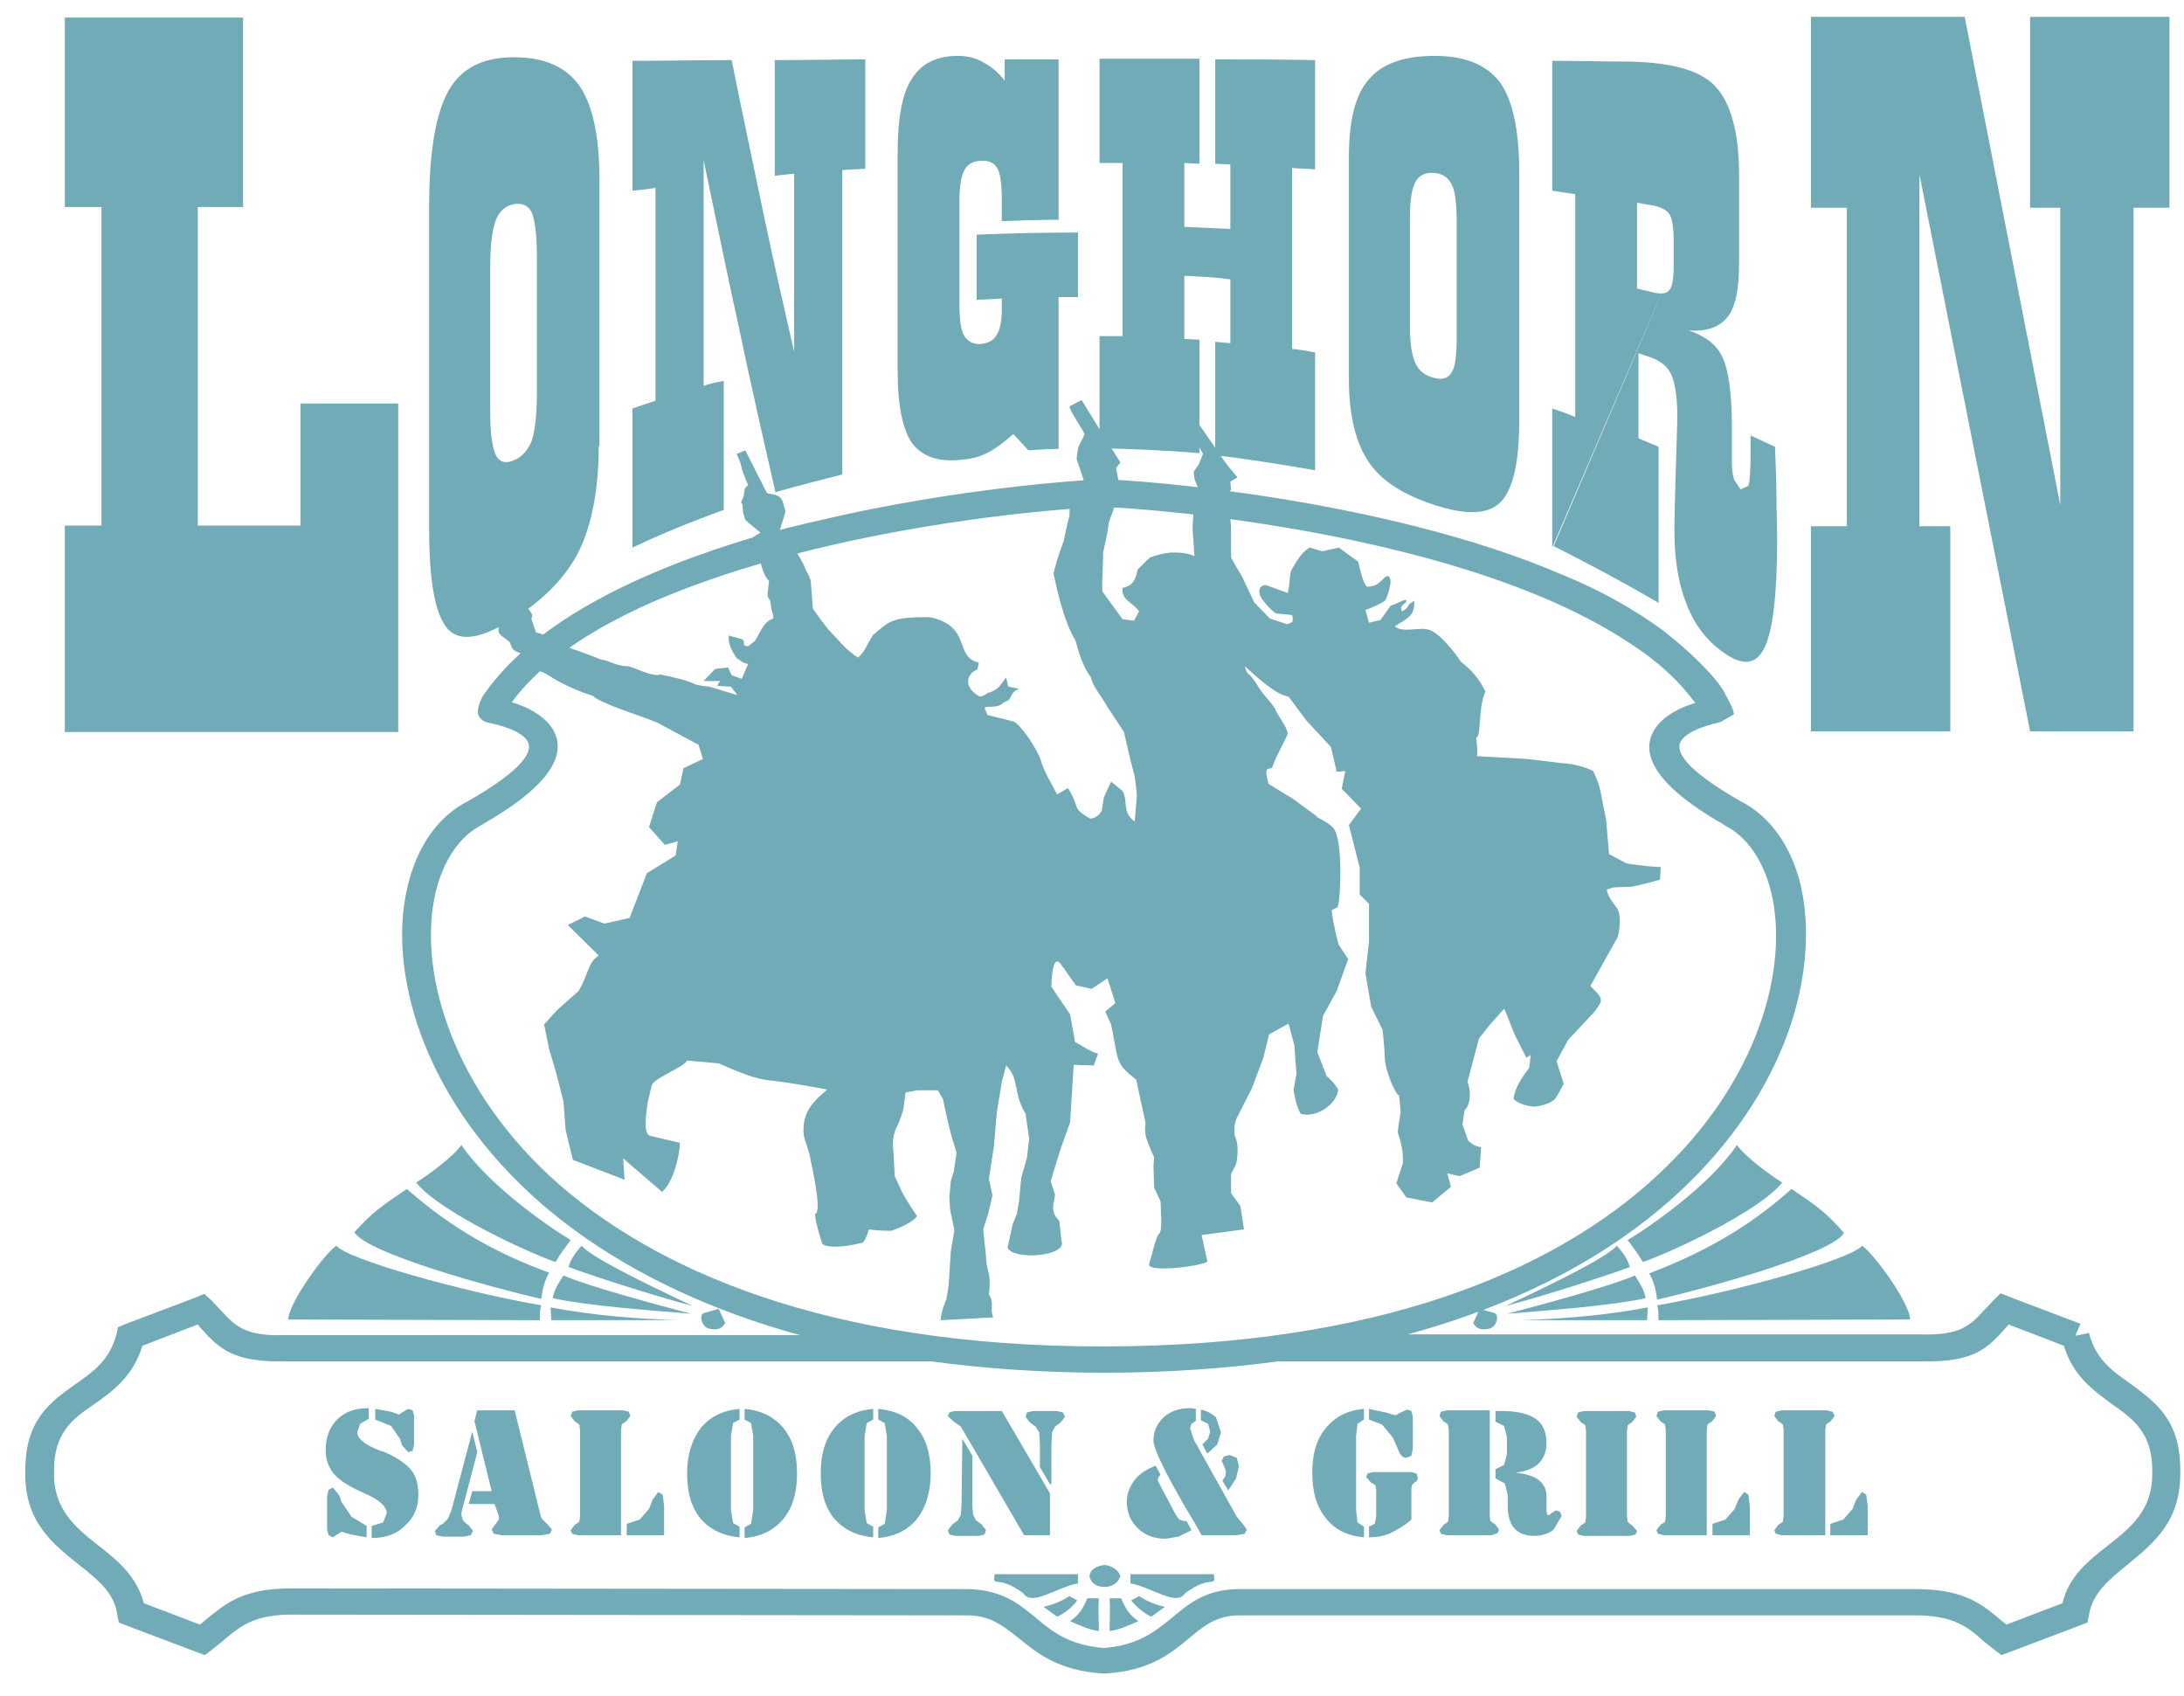
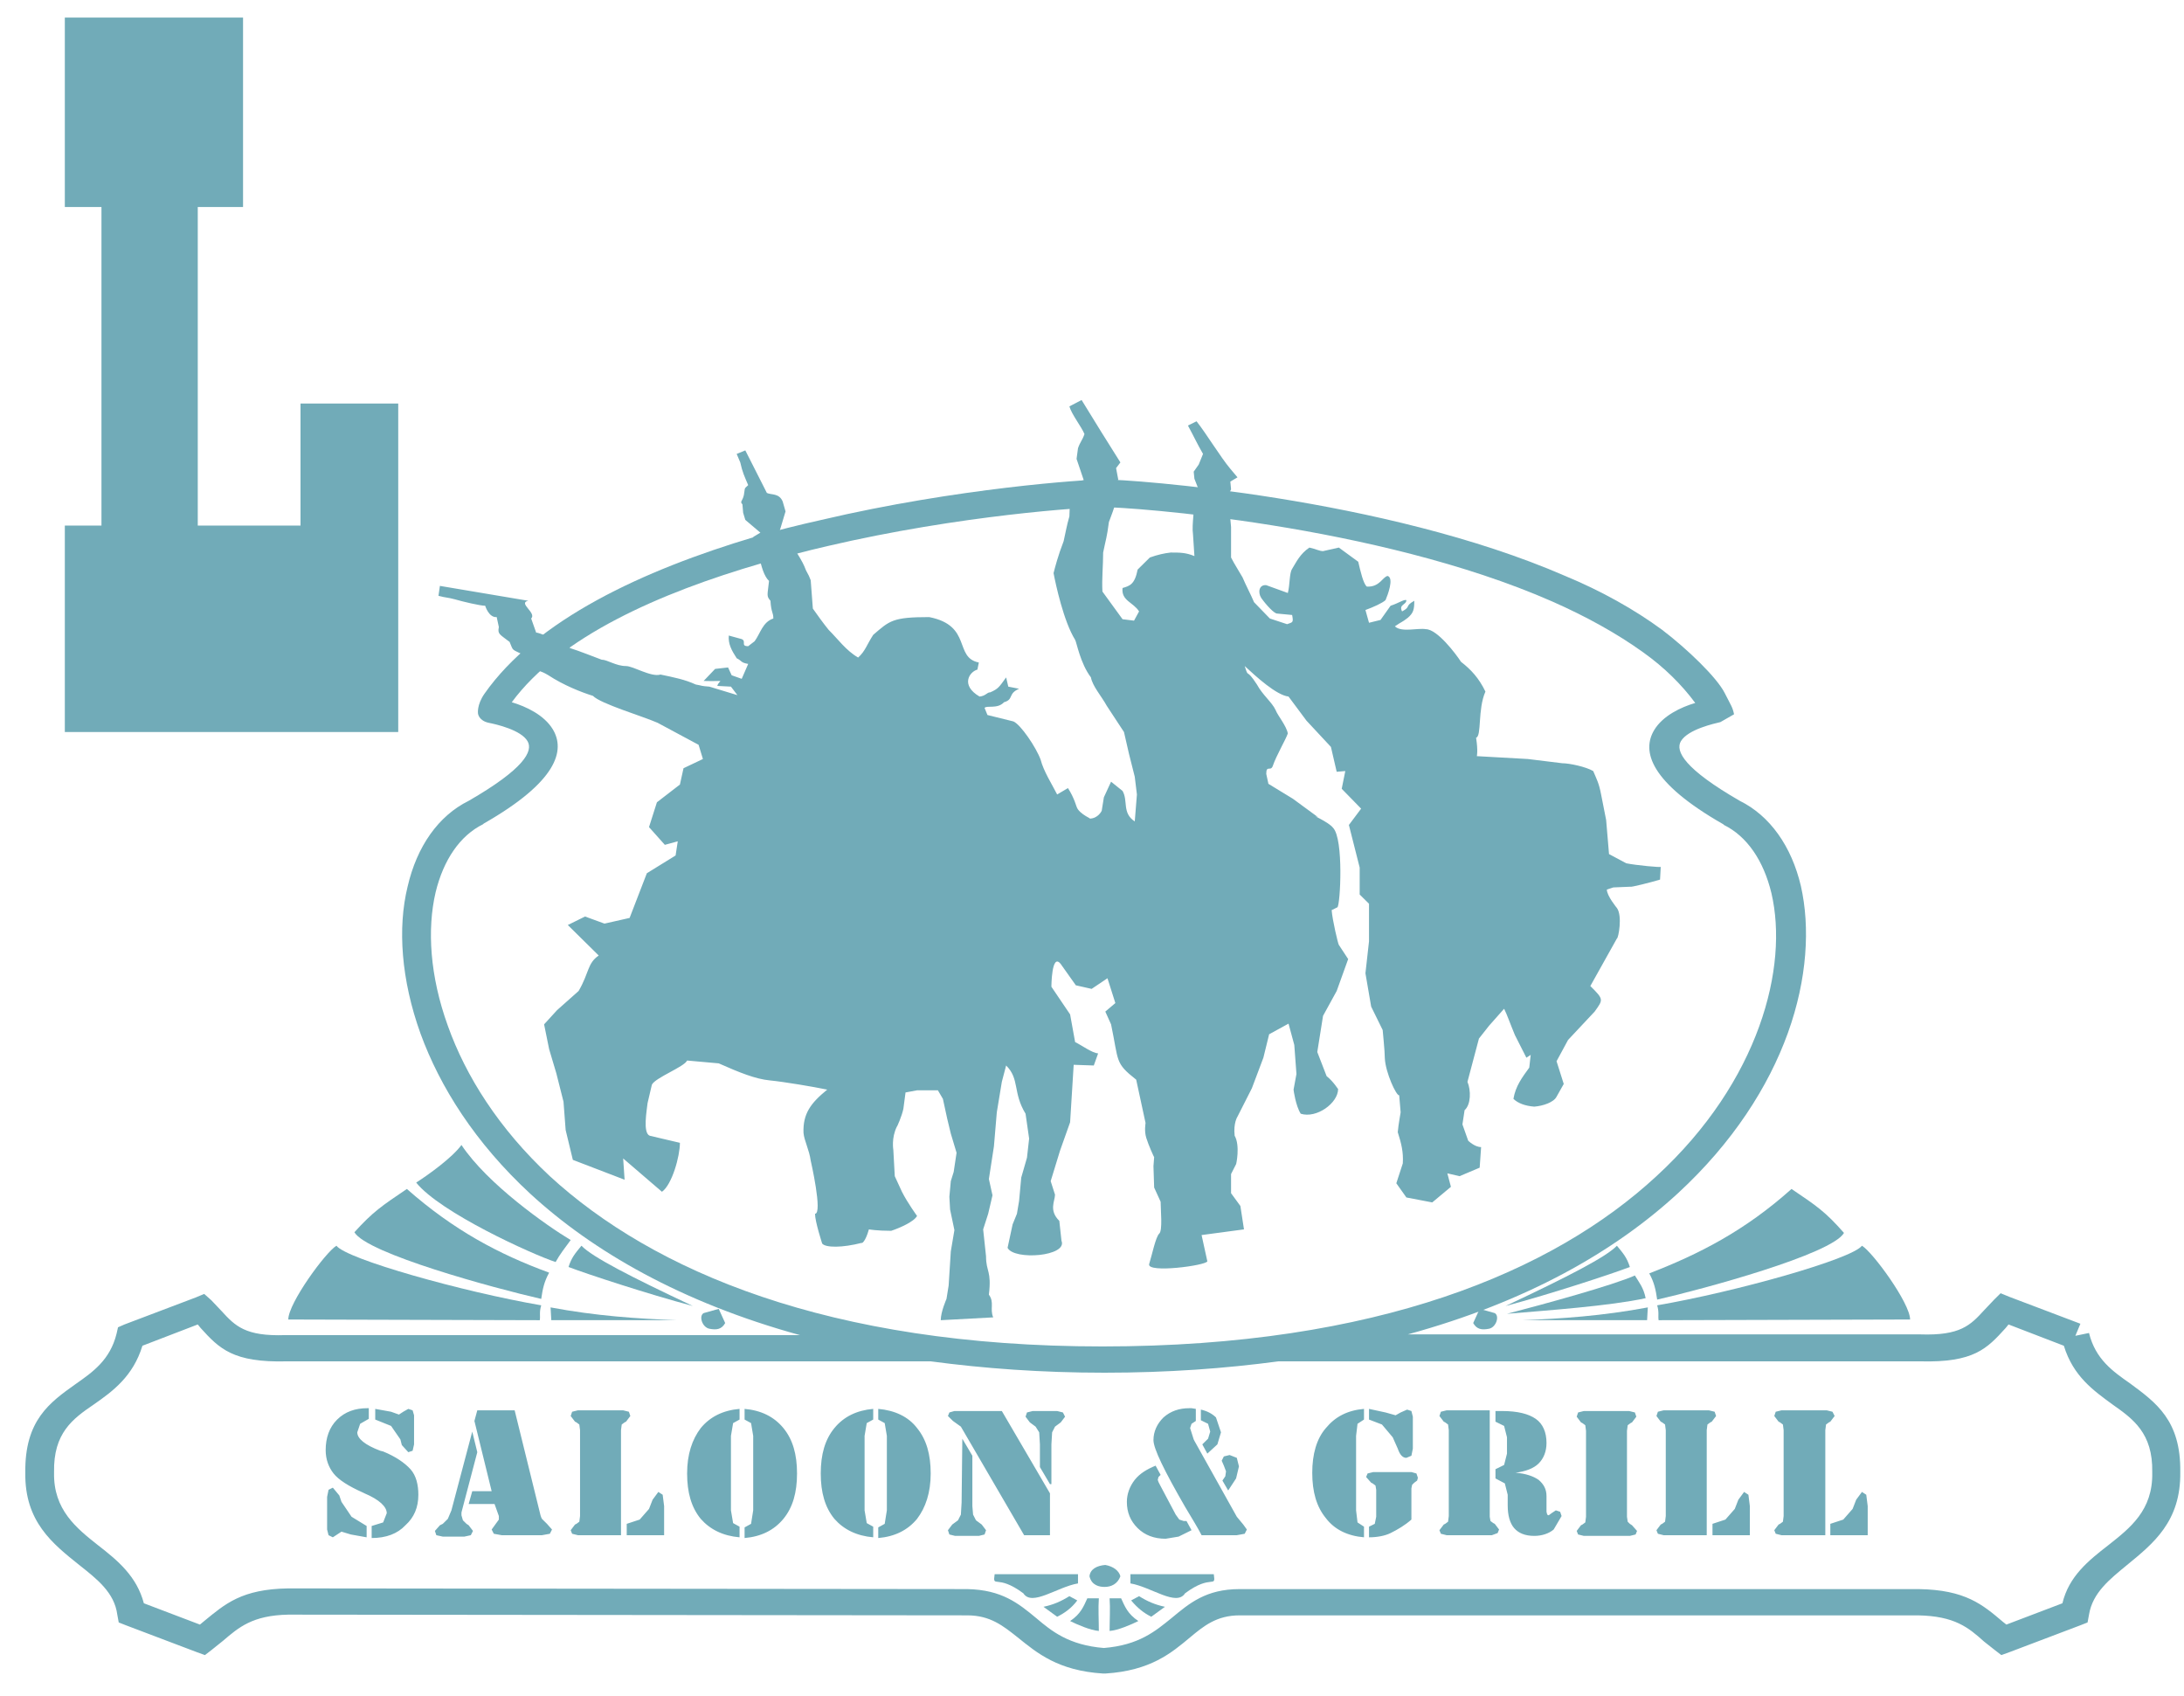
<svg xmlns="http://www.w3.org/2000/svg" width="85" height="66" viewBox="0 0 85 66" fill="none">
  <g clip-path="url(#clip0_558_3580)">
    <path d="M84.855 57.279C84.883 55.264 83.904 54.573 82.897 53.828C82.226 53.359 81.555 52.889 81.303 51.868L80.772 51.978L80.968 51.509L78.199 50.46L77.863 50.322L77.612 50.57L77.22 50.984C76.689 51.564 76.297 51.978 74.731 51.923H54.791C59.434 50.653 62.846 48.693 65.307 46.429C67.432 44.469 68.83 42.288 69.585 40.19C70.34 38.092 70.452 36.077 70.089 34.475C69.725 32.929 68.886 31.742 67.712 31.162C65.558 29.92 65.195 29.23 65.418 28.843C65.698 28.374 66.733 28.153 66.957 28.098L67.488 27.794C67.432 27.518 67.376 27.463 67.124 26.966C66.817 26.359 65.67 25.254 64.691 24.509C63.601 23.708 62.314 22.991 60.916 22.411C53.868 19.346 44.053 18.656 42.962 18.656C42.235 18.656 37.257 18.988 31.971 20.23C31.104 20.423 30.209 20.644 29.37 20.892C25.008 22.19 20.869 24.122 18.855 26.994C18.548 27.435 18.604 27.767 18.604 27.767C18.604 27.767 18.631 28.043 19.023 28.126C19.303 28.181 20.281 28.402 20.533 28.843C20.757 29.23 20.393 29.92 18.24 31.162C17.065 31.742 16.226 32.929 15.863 34.503C15.471 36.104 15.611 38.12 16.366 40.218C17.121 42.288 18.492 44.469 20.645 46.457C23.078 48.693 26.518 50.681 31.132 51.951H11.109C9.543 52.006 9.151 51.592 8.62 51.012L8.228 50.598L7.948 50.349L7.613 50.488L4.844 51.537L4.593 51.647L4.537 51.895C4.285 52.917 3.614 53.386 2.943 53.856C1.936 54.573 0.957 55.264 0.985 57.307C0.957 59.212 2.048 60.067 3.082 60.895C3.782 61.448 4.453 61.972 4.565 62.828L4.621 63.132L4.9 63.242L7.669 64.291L7.976 64.402L8.228 64.208L8.676 63.849C9.291 63.325 9.822 62.856 11.22 62.828L37.648 62.856C38.543 62.856 39.047 63.27 39.606 63.712C40.361 64.319 41.172 65.009 42.934 65.12H43.018C44.78 65.009 45.591 64.319 46.318 63.712C46.849 63.27 47.352 62.856 48.247 62.856H74.647C76.073 62.883 76.605 63.325 77.22 63.877L77.639 64.208L77.891 64.402L78.199 64.291L80.968 63.242L81.247 63.132L81.303 62.828C81.443 61.972 82.114 61.448 82.785 60.895C83.792 60.067 84.883 59.212 84.855 57.279ZM17.429 39.914C16.73 37.981 16.618 36.159 16.953 34.724C17.261 33.454 17.904 32.515 18.799 32.073L18.827 32.046C21.68 30.417 22.015 29.202 21.512 28.374C21.176 27.822 20.477 27.491 19.918 27.325C21.792 24.785 25.651 23.073 29.65 21.914C30.517 21.666 31.356 21.445 32.195 21.251C37.397 20.037 42.207 19.733 42.934 19.733C43.996 19.733 53.561 20.395 60.413 23.405C61.727 23.985 62.929 24.647 63.964 25.392C64.775 25.972 65.446 26.635 65.978 27.353C65.418 27.518 64.719 27.849 64.384 28.402C63.88 29.23 64.216 30.445 67.068 32.073L67.096 32.101C67.991 32.543 68.635 33.481 68.942 34.751C69.278 36.187 69.166 38.009 68.467 39.941C67.768 41.874 66.481 43.917 64.468 45.767C60.468 49.466 53.617 52.392 42.906 52.392C32.223 52.392 25.399 49.438 21.4 45.767C19.415 43.917 18.128 41.874 17.429 39.914ZM83.764 57.279V57.307C83.792 58.77 82.897 59.46 82.058 60.123C81.275 60.73 80.52 61.337 80.268 62.386L78.087 63.215L77.947 63.104C77.164 62.441 76.493 61.862 74.675 61.834V62.359V62.331V61.834H48.247C46.933 61.834 46.29 62.386 45.591 62.966C44.975 63.463 44.332 64.015 42.962 64.126C41.592 64.015 40.92 63.463 40.333 62.966C39.634 62.386 38.991 61.862 37.648 61.834V62.359V62.331V61.834L11.22 61.807C9.403 61.834 8.759 62.414 7.948 63.077L7.781 63.215L5.599 62.386C5.32 61.337 4.593 60.73 3.81 60.123C2.971 59.46 2.076 58.742 2.104 57.307V57.279C2.076 55.761 2.831 55.208 3.642 54.656C4.397 54.132 5.18 53.552 5.543 52.365L7.697 51.537L7.809 51.675C8.536 52.475 9.067 53.027 11.165 52.972H36.222C38.291 53.248 40.529 53.414 42.99 53.414C45.451 53.414 47.688 53.248 49.758 52.972H74.731C76.829 53.027 77.332 52.475 78.059 51.675L78.171 51.537L80.324 52.365C80.688 53.552 81.471 54.104 82.226 54.656C83.009 55.208 83.792 55.761 83.764 57.279Z" fill="#71ABB8" />
-     <path fill-rule="evenodd" clip-rule="evenodd" d="M23.302 17.358C23.302 19.07 23.022 20.422 22.547 21.416C22.043 22.438 21.176 23.321 20.002 24.067C18.799 24.812 17.96 25.005 17.457 24.508C16.953 23.984 16.702 22.686 16.702 20.616V14.293V8.027C16.702 5.928 16.953 4.438 17.457 3.527C17.96 2.643 18.799 2.229 20.002 2.229C21.176 2.229 22.015 2.588 22.547 3.333C23.05 4.051 23.33 5.266 23.33 6.978V12.168V17.358H23.302ZM20.896 15.342V9.959C20.896 9.131 20.813 8.551 20.701 8.275C20.561 7.999 20.337 7.889 20.002 7.944C19.666 7.999 19.442 8.22 19.302 8.551C19.163 8.91 19.079 9.517 19.079 10.373V16.033C19.079 16.889 19.163 17.441 19.302 17.717C19.442 17.993 19.694 18.048 20.002 17.91C20.337 17.772 20.561 17.496 20.701 17.137C20.813 16.778 20.896 16.171 20.896 15.342ZM24.616 21.306V18.6V15.895C24.924 15.784 25.203 15.701 25.511 15.591V11.45V7.309C25.203 7.364 24.924 7.392 24.616 7.419V4.879V2.367C25.902 2.367 27.189 2.339 28.475 2.339C28.867 4.3 29.286 6.232 29.678 8.137C30.069 10.014 30.489 11.864 30.908 13.686V10.235V6.757C30.657 6.784 30.405 6.812 30.153 6.839V4.576V2.339C31.328 2.339 32.502 2.312 33.677 2.312V4.438V6.563C33.369 6.591 33.062 6.591 32.782 6.619V12.554V18.462C31.915 18.683 31.048 18.904 30.181 19.152C29.706 17.082 29.23 14.984 28.783 12.858C28.308 10.704 27.86 8.496 27.385 6.232V10.622V15.011C27.636 14.928 27.888 14.873 28.168 14.818V17.33V19.843C26.937 20.284 25.791 20.754 24.616 21.306ZM38.99 7.806C38.99 7.171 38.935 6.757 38.823 6.563C38.711 6.343 38.487 6.232 38.179 6.26C37.872 6.26 37.648 6.398 37.536 6.619C37.396 6.867 37.34 7.281 37.34 7.861V11.836C37.34 12.444 37.396 12.858 37.536 13.079C37.676 13.3 37.9 13.41 38.179 13.382C38.459 13.355 38.683 13.244 38.795 13.024C38.935 12.803 38.99 12.471 38.99 12.002V11.616C38.655 11.643 38.347 11.643 38.012 11.671V9.131C39.326 9.076 40.641 9.048 41.955 9.048V11.56C41.703 11.56 41.452 11.56 41.2 11.56V14.514V17.468C40.808 17.468 40.417 17.496 40.025 17.523L39.438 16.889C39.102 17.192 38.767 17.441 38.459 17.606C38.151 17.772 37.816 17.855 37.48 17.882C36.585 17.993 35.942 17.8 35.523 17.275C35.131 16.75 34.935 15.784 34.935 14.404V10.18V6.011C34.935 4.631 35.103 3.637 35.495 3.057C35.858 2.478 36.446 2.174 37.285 2.174C37.648 2.174 37.984 2.257 38.263 2.422C38.571 2.588 38.851 2.809 39.102 3.14V2.312H41.2V5.431V8.551C40.445 8.551 39.718 8.579 38.99 8.606V7.806ZM46.094 10.732V13.189L46.681 13.217V15.425V17.634C45.395 17.523 44.08 17.468 42.794 17.441V15.26V13.079H43.689V9.711V6.343C43.381 6.343 43.102 6.343 42.794 6.343V4.327V2.284C44.08 2.284 45.367 2.284 46.681 2.284V4.327V6.37L46.094 6.343V8.827C46.681 8.855 47.296 8.882 47.884 8.91V6.398L47.296 6.37V4.327V2.312C48.583 2.312 49.897 2.312 51.184 2.339V4.465V6.591C50.876 6.563 50.596 6.563 50.289 6.536V10.042V13.576C50.596 13.603 50.876 13.659 51.184 13.714V16.005V18.297C49.869 18.076 48.583 17.855 47.296 17.717V15.508V13.3L47.884 13.355V10.87C47.296 10.787 46.709 10.76 46.094 10.732ZM59.126 16.419C59.126 18.02 58.874 19.097 58.371 19.567C57.867 20.036 57.029 20.036 55.826 19.649C54.651 19.263 53.785 18.738 53.281 17.993C52.778 17.275 52.498 16.171 52.498 14.763V10.428V6.122C52.498 4.686 52.75 3.665 53.281 3.085C53.785 2.478 54.651 2.174 55.826 2.174C57.001 2.174 57.84 2.505 58.371 3.195C58.874 3.885 59.126 5.073 59.126 6.674V11.533V16.419ZM56.693 13.134V8.634C56.693 7.944 56.637 7.447 56.497 7.171C56.357 6.895 56.134 6.757 55.826 6.729C55.49 6.701 55.239 6.812 55.099 7.06C54.959 7.309 54.875 7.751 54.875 8.413V12.748C54.875 13.41 54.959 13.879 55.099 14.155C55.239 14.459 55.49 14.625 55.826 14.708C56.134 14.79 56.385 14.708 56.497 14.487C56.637 14.293 56.693 13.824 56.693 13.134ZM65.139 10.318V9.407C65.139 8.855 65.083 8.496 64.971 8.33C64.859 8.165 64.607 8.027 64.188 7.971L63.712 7.889V11.229L64.188 11.339C64.551 11.45 64.831 11.45 64.943 11.312C65.083 11.201 65.139 10.87 65.139 10.318L60.412 21.306V18.6V15.895C60.72 16.005 61 16.088 61.307 16.226V11.892V7.557C61 7.502 60.72 7.474 60.412 7.419V4.879V2.367C61.391 2.367 62.37 2.395 63.349 2.395C65.027 2.422 66.173 2.726 66.761 3.361C67.376 4.024 67.683 5.183 67.683 6.812V10.263C67.683 11.257 67.544 11.947 67.236 12.333C66.928 12.72 66.425 12.913 65.726 12.858C66.369 13.079 66.817 13.41 67.04 13.907C67.264 14.376 67.404 15.287 67.404 16.557V17.965C67.404 18.241 67.432 18.462 67.488 18.655L67.739 19.042L68.047 18.904C68.103 18.738 68.131 18.297 68.131 17.606V16.944C68.439 17.082 68.774 17.247 69.082 17.386C69.11 18.076 69.138 18.738 69.138 19.318C69.138 19.898 69.166 20.45 69.166 20.974C69.166 23.128 68.998 24.563 68.662 25.226C68.327 25.889 67.795 25.916 67.04 25.364C66.425 24.922 65.95 24.315 65.642 23.514C65.334 22.741 65.167 21.803 65.167 20.643C65.167 20.063 65.195 19.263 65.222 18.269C65.251 17.247 65.278 16.557 65.278 16.143C65.278 15.453 65.195 14.928 65.055 14.597C64.915 14.266 64.635 14.045 64.244 13.907L63.768 13.741V17.054C64.02 17.165 64.3 17.275 64.551 17.386V20.422V23.459C63.181 22.659 61.839 21.941 60.468 21.25" fill="#71ABB8" />
    <path fill-rule="evenodd" clip-rule="evenodd" d="M2.523 28.484V20.451H3.949V8.055H2.523V0.684H9.459V8.055H7.697V20.451H11.696V15.702H15.499V28.484" fill="#71ABB8" />
-     <path fill-rule="evenodd" clip-rule="evenodd" d="M70.48 28.457V20.478H71.878V8.083H70.48V0.656H76.465L80.184 19.65V8.083H79.01V0.656H84.435V8.083H83.037V28.457H79.01L74.703 6.785V20.478H75.905V28.457" fill="#71ABB8" />
    <path fill-rule="evenodd" clip-rule="evenodd" d="M27.609 26.718C27.245 26.69 27.385 26.69 27.077 26.635C26.658 26.442 26.238 26.359 25.707 26.248C25.343 26.359 24.644 25.917 24.364 25.917C23.973 25.917 23.637 25.669 23.414 25.669C23.19 25.586 22.491 25.31 22.211 25.227C21.624 24.896 20.953 24.592 20.869 24.62L20.673 24.067C20.897 23.847 20.142 23.46 20.561 23.377L17.121 22.798L17.065 23.184C17.373 23.267 17.401 23.239 17.709 23.322C17.988 23.405 18.688 23.571 18.883 23.571C18.883 23.571 19.023 24.04 19.331 24.012L19.415 24.399C19.359 24.675 19.442 24.675 19.834 24.979C20.002 25.365 19.862 25.227 20.477 25.531L20.365 25.779C21.037 26.193 20.981 26.055 21.344 26.276C21.931 26.663 22.631 26.939 23.078 27.077C23.358 27.38 25.036 27.877 25.595 28.126L27.189 28.982L27.357 29.534L26.602 29.893L26.462 30.528L25.567 31.218L25.259 32.184L25.875 32.874L26.378 32.736L26.294 33.288L25.175 33.979L24.504 35.718L23.526 35.939L22.77 35.663L22.099 35.994L23.302 37.181C22.854 37.485 22.938 37.844 22.519 38.561L21.68 39.307L21.176 39.859L21.372 40.825L21.652 41.764L21.931 42.868L22.015 43.972L22.295 45.132L24.309 45.905L24.253 45.077L25.763 46.374C26.154 46.098 26.462 44.994 26.462 44.469L25.287 44.193C25.008 44.083 25.175 43.199 25.203 42.923L25.371 42.206C25.511 41.929 26.63 41.515 26.742 41.267L27.972 41.377C28.783 41.736 29.398 41.985 29.958 42.04C30.517 42.095 31.664 42.288 32.195 42.399C31.552 42.923 31.244 43.337 31.272 44.083C31.3 44.387 31.496 44.745 31.552 45.16C31.552 45.16 32.027 47.23 31.72 47.23C31.72 47.534 31.999 48.39 31.999 48.39C32.139 48.555 32.782 48.555 33.537 48.362C33.537 48.39 33.677 48.334 33.817 47.837C33.817 47.837 34.125 47.893 34.684 47.893C35.02 47.782 35.579 47.534 35.691 47.313C35.691 47.313 35.327 46.816 35.103 46.374L34.824 45.767L34.768 44.745C34.768 44.745 34.684 44.276 34.908 43.834C34.908 43.862 35.103 43.42 35.159 43.144L35.243 42.509L35.691 42.426H36.502L36.697 42.758L36.865 43.531L37.005 44.111L37.229 44.856L37.117 45.601L37.005 45.96L36.949 46.568L36.977 47.065L37.145 47.865L37.005 48.693L36.921 50.019L36.837 50.543C36.837 50.543 36.614 51.04 36.614 51.371L38.655 51.261C38.515 50.929 38.711 50.681 38.487 50.377C38.599 49.439 38.376 49.494 38.376 48.887L38.264 47.837L38.459 47.23L38.627 46.512L38.487 45.877L38.683 44.607L38.795 43.282L38.991 42.095L39.158 41.46C39.69 41.985 39.41 42.509 39.914 43.337L40.053 44.304L39.969 45.049L39.746 45.822L39.662 46.733L39.578 47.23L39.41 47.644L39.214 48.555C39.466 49.052 41.564 48.887 41.312 48.279L41.228 47.506C40.809 47.092 41.06 46.733 41.06 46.485L40.892 45.96L41.256 44.773L41.648 43.669L41.787 41.433L42.57 41.46L42.738 40.991C42.486 40.963 42.123 40.687 41.843 40.549L41.648 39.472L40.92 38.396C40.92 38.423 40.92 37.043 41.284 37.512L41.871 38.34L42.486 38.479L43.102 38.065L43.409 39.031L43.018 39.362L43.242 39.859C43.549 41.322 43.381 41.35 44.22 42.012L44.584 43.696C44.584 43.724 44.528 44 44.612 44.276C44.696 44.552 44.919 45.049 44.919 45.022L44.892 45.38L44.919 46.209L45.171 46.761C45.171 47.065 45.255 47.893 45.115 48.003C44.975 48.141 44.836 48.831 44.724 49.19C44.64 49.549 46.933 49.245 46.989 49.08L46.765 48.058L48.415 47.837L48.275 46.926L47.912 46.429V45.684L48.108 45.298C48.108 45.325 48.275 44.58 48.052 44.193C47.996 43.696 48.163 43.448 48.163 43.448L48.723 42.344L49.17 41.157L49.394 40.245L50.149 39.831L50.373 40.66L50.457 41.791L50.345 42.399C50.345 42.426 50.429 43.034 50.624 43.337C51.24 43.531 52.079 42.923 52.079 42.371C52.079 42.399 51.911 42.095 51.631 41.874L51.268 40.936L51.492 39.528L52.023 38.561L52.47 37.319L52.107 36.767C52.079 36.739 51.855 35.801 51.827 35.414L52.051 35.304C52.163 35.221 52.303 32.653 51.883 32.212C51.687 31.963 50.932 31.66 51.296 31.798L50.317 31.08L49.366 30.5L49.282 30.113C49.282 29.755 49.45 30.031 49.534 29.81C49.674 29.396 50.037 28.788 50.121 28.54C50.065 28.236 49.73 27.85 49.646 27.629C49.506 27.325 49.142 27.049 48.919 26.635C48.471 25.945 48.611 26.442 48.443 25.917C48.891 26.331 49.674 27.049 50.149 27.104L50.848 28.043L51.799 29.064L52.023 30.031L52.358 30.003L52.219 30.693L52.974 31.466L52.498 32.101L52.918 33.758V34.807L53.281 35.166V36.077V36.629L53.142 37.871L53.365 39.169L53.813 40.08C53.813 40.107 53.897 40.908 53.897 41.184C53.925 41.736 54.344 42.647 54.456 42.62L54.512 43.282C54.512 43.31 54.428 43.724 54.4 44.055C54.54 44.497 54.624 44.828 54.596 45.27L54.344 46.043L54.736 46.595L55.742 46.788L56.469 46.181L56.33 45.657L56.805 45.767L57.588 45.436L57.644 44.635C57.392 44.635 57.141 44.386 57.141 44.386L56.917 43.752L57.001 43.199C57.252 42.979 57.252 42.426 57.113 42.095L57.56 40.411L57.952 39.914L58.539 39.252C58.651 39.472 58.763 39.804 58.958 40.273L59.406 41.157L59.574 41.046L59.518 41.543C59.238 41.929 58.986 42.261 58.902 42.758C59.07 42.923 59.35 43.034 59.713 43.061C60.049 43.034 60.468 42.896 60.58 42.675L60.86 42.178L60.58 41.294L61.028 40.466L62.063 39.362C62.398 38.893 62.426 38.893 61.895 38.368L62.929 36.518C62.986 36.518 63.153 35.635 62.929 35.331C62.929 35.331 62.538 34.862 62.538 34.614L62.79 34.531L63.461 34.503C63.461 34.531 64.244 34.337 64.608 34.227L64.635 33.73C64.635 33.758 63.713 33.675 63.293 33.592L62.622 33.233L62.51 31.908C62.51 31.908 62.398 31.328 62.314 30.914C62.23 30.472 62.147 30.334 62.007 30.003C61.727 29.837 61.084 29.699 60.804 29.699L59.462 29.534L57.476 29.423C57.476 29.451 57.532 29.23 57.448 28.706C57.672 28.65 57.504 27.601 57.812 26.911C57.56 26.387 57.252 26.055 56.861 25.752C56.665 25.448 55.938 24.482 55.491 24.482C55.183 24.426 54.54 24.62 54.288 24.371C54.568 24.178 54.54 24.233 54.791 24.04C55.015 23.847 55.043 23.709 55.043 23.377C54.652 23.598 54.931 23.598 54.568 23.791C54.428 23.515 54.736 23.543 54.736 23.35C54.624 23.322 54.456 23.46 54.12 23.571L53.729 24.123L53.281 24.233L53.142 23.736C53.449 23.626 53.813 23.46 53.925 23.35C54.008 23.157 54.26 22.494 54.008 22.411C53.813 22.439 53.701 22.853 53.197 22.825C53.058 22.715 52.946 22.218 52.862 21.859C52.638 21.693 52.442 21.555 52.107 21.307L51.492 21.445C51.352 21.445 51.212 21.362 50.96 21.307C50.597 21.555 50.457 21.859 50.289 22.135C50.177 22.301 50.205 22.77 50.121 23.074L49.282 22.77C49.002 22.742 48.947 23.046 49.086 23.267C49.282 23.543 49.59 23.874 49.702 23.874L50.289 23.93C50.345 24.233 50.317 24.206 50.093 24.288L49.422 24.067L48.807 23.433C48.667 23.101 48.499 22.798 48.359 22.466C48.219 22.218 48.052 21.969 47.912 21.693V20.506C47.884 20.23 47.856 19.761 47.8 19.54L47.688 19.485L47.912 19.043L47.884 18.739L48.163 18.574L47.884 18.242C47.492 17.773 46.961 16.89 46.569 16.393L46.234 16.558C46.458 16.972 46.597 17.276 46.821 17.663L46.653 18.077L46.458 18.353L46.486 18.629L46.681 19.126L46.458 19.374C46.514 19.733 46.374 20.423 46.43 20.782L46.486 21.638C46.15 21.5 45.926 21.5 45.563 21.5C45.311 21.528 45.059 21.583 44.752 21.693L44.276 22.163C44.164 22.742 43.969 22.798 43.689 22.88C43.633 23.377 44.108 23.433 44.332 23.791L44.136 24.15L43.689 24.095L42.906 23.018C42.878 22.521 42.934 22.025 42.934 21.5C43.046 20.948 43.074 20.948 43.158 20.313C43.186 20.23 43.437 19.623 43.465 19.319L43.325 19.071L43.521 18.657L43.437 18.215L43.605 17.994C43.102 17.193 42.598 16.393 42.095 15.565L41.62 15.813C41.703 16.117 42.095 16.613 42.207 16.89C42.123 17.138 42.039 17.193 41.955 17.442L41.899 17.856L42.179 18.684L41.536 18.822L41.648 19.319L41.62 20.092C41.508 20.479 41.48 20.699 41.396 21.058C41.172 21.638 41.06 22.08 41.004 22.301C41.088 22.742 41.396 24.178 41.843 24.896C41.899 24.979 42.039 25.807 42.459 26.359C42.514 26.69 42.878 27.104 43.074 27.463L43.745 28.485L43.941 29.34L44.164 30.224L44.248 30.914L44.164 31.963C43.661 31.632 43.913 31.163 43.689 30.776L43.242 30.417L42.962 31.025L42.878 31.549C42.878 31.549 42.738 31.853 42.403 31.853C42.598 31.908 41.983 31.687 41.899 31.384C41.899 31.411 41.815 31.052 41.564 30.666L41.144 30.914C40.948 30.528 40.613 30.003 40.501 29.561C40.333 29.092 39.718 28.181 39.438 28.071L38.431 27.822L38.319 27.546C38.403 27.436 38.823 27.601 39.075 27.325C39.466 27.215 39.214 26.994 39.662 26.801L39.242 26.718L39.158 26.359C38.879 26.745 38.851 26.801 38.543 26.939C38.403 26.939 38.376 27.077 38.124 27.104C37.369 26.663 37.732 26.138 38.04 26.055L38.096 25.779C37.117 25.586 37.844 24.344 36.166 24.012C34.74 24.012 34.628 24.15 33.985 24.703C33.733 25.089 33.677 25.337 33.398 25.586C32.922 25.31 32.614 24.868 32.251 24.509C32.027 24.233 31.831 23.957 31.636 23.681C31.608 23.322 31.58 22.936 31.552 22.577C31.44 22.273 31.412 22.328 31.3 22.025C31.188 21.748 30.573 20.81 30.461 20.617L30.349 20.644L30.573 19.899L30.461 19.512C30.321 19.181 30.014 19.264 29.846 19.181C29.566 18.629 29.287 18.077 29.007 17.525L28.671 17.663L28.811 17.994C28.895 18.38 28.979 18.546 29.119 18.877C28.951 19.043 29.007 18.933 28.951 19.264C28.895 19.512 28.783 19.512 28.895 19.623L28.923 19.954L29.007 20.23L29.594 20.727L29.314 20.893C29.51 21.031 29.538 22.245 29.93 22.604C29.874 23.157 29.818 23.184 29.986 23.377C30.014 23.847 30.098 23.819 30.098 24.067C29.678 24.206 29.594 24.647 29.37 24.951L29.119 25.144C28.811 25.144 29.063 24.951 28.867 24.868L28.364 24.73C28.336 25.061 28.476 25.31 28.671 25.613C28.895 25.724 28.811 25.779 29.119 25.834L28.867 26.414L28.476 26.276L28.336 25.972L27.832 26.028L27.385 26.497C28.308 26.525 28 26.414 27.916 26.69L28.448 26.718L28.699 27.049L27.609 26.718Z" fill="#71ABB8" />
    <path fill-rule="evenodd" clip-rule="evenodd" d="M17.96 44.553C18.967 46.071 21.288 47.7 22.211 48.252C21.987 48.556 21.791 48.804 21.624 49.108C20.701 48.804 17.121 47.175 16.198 46.016C16.674 45.712 17.596 45.05 17.96 44.553Z" fill="#71ABB8" />
    <path fill-rule="evenodd" clip-rule="evenodd" d="M15.835 46.264C17.652 47.865 19.414 48.804 21.372 49.521C21.176 49.88 21.12 50.156 21.064 50.543C19.246 50.129 14.268 48.776 13.793 47.948C14.52 47.147 14.856 46.926 15.835 46.264Z" fill="#71ABB8" />
    <path fill-rule="evenodd" clip-rule="evenodd" d="M22.63 48.473C23.05 48.914 24.56 49.687 26.965 50.819C25.203 50.35 22.854 49.577 22.127 49.301C22.239 48.942 22.379 48.776 22.63 48.473Z" fill="#71ABB8" />
-     <path fill-rule="evenodd" clip-rule="evenodd" d="M21.931 49.631C22.798 50.017 25.427 50.735 26.909 51.122C25.287 50.984 22.91 50.818 21.512 50.514C21.596 50.1 21.763 49.907 21.931 49.631Z" fill="#71ABB8" />
    <path fill-rule="evenodd" clip-rule="evenodd" d="M21.428 50.873C23.19 51.204 24.812 51.315 26.35 51.37H21.456L21.428 50.873Z" fill="#71ABB8" />
    <path fill-rule="evenodd" clip-rule="evenodd" d="M27.972 50.93L28.224 51.482C28.084 51.73 27.888 51.758 27.608 51.703C27.329 51.648 27.189 51.206 27.385 51.095L27.972 50.93Z" fill="#71ABB8" />
    <path fill-rule="evenodd" clip-rule="evenodd" d="M13.094 48.473C13.486 48.997 18.016 50.267 21.064 50.792C20.98 51.068 21.036 51.206 21.008 51.371L11.22 51.344C11.22 50.709 12.674 48.721 13.094 48.473Z" fill="#71ABB8" />
-     <path fill-rule="evenodd" clip-rule="evenodd" d="M67.6 44.553C66.593 46.071 64.272 47.7 63.349 48.252C63.572 48.556 63.768 48.804 63.936 49.108C64.859 48.804 68.438 47.175 69.361 46.016C68.886 45.712 67.963 45.05 67.6 44.553Z" fill="#71ABB8" />
    <path fill-rule="evenodd" clip-rule="evenodd" d="M69.725 46.264C67.907 47.892 66.118 48.804 64.188 49.549C64.384 49.908 64.44 50.184 64.496 50.57C66.313 50.156 71.291 48.803 71.767 47.975C71.04 47.147 70.704 46.926 69.725 46.264Z" fill="#71ABB8" />
    <path fill-rule="evenodd" clip-rule="evenodd" d="M62.929 48.473C62.51 48.914 61 49.687 58.595 50.819C60.357 50.35 62.706 49.577 63.433 49.301C63.321 48.942 63.181 48.776 62.929 48.473Z" fill="#71ABB8" />
-     <path fill-rule="evenodd" clip-rule="evenodd" d="M63.628 49.631C62.761 50.017 60.133 50.735 58.65 51.122C60.272 50.984 62.65 50.818 64.048 50.514C63.964 50.1 63.796 49.907 63.628 49.631Z" fill="#71ABB8" />
+     <path fill-rule="evenodd" clip-rule="evenodd" d="M63.628 49.631C62.761 50.017 60.133 50.735 58.65 51.122C60.272 50.984 62.65 50.818 64.048 50.514C63.964 50.1 63.796 49.907 63.628 49.631" fill="#71ABB8" />
    <path fill-rule="evenodd" clip-rule="evenodd" d="M64.132 50.873C62.37 51.204 60.748 51.315 59.238 51.37H64.104L64.132 50.873Z" fill="#71ABB8" />
    <path fill-rule="evenodd" clip-rule="evenodd" d="M57.588 50.93L57.336 51.482C57.476 51.73 57.672 51.758 57.952 51.703C58.231 51.648 58.371 51.206 58.175 51.095L57.588 50.93Z" fill="#71ABB8" />
    <path fill-rule="evenodd" clip-rule="evenodd" d="M72.466 48.473C72.074 48.997 67.544 50.267 64.496 50.792C64.579 51.068 64.524 51.206 64.552 51.371L74.34 51.344C74.34 50.709 72.885 48.721 72.466 48.473Z" fill="#71ABB8" />
    <path fill-rule="evenodd" clip-rule="evenodd" d="M43.018 60.895C42.682 60.922 42.43 61.06 42.402 61.336C42.486 61.695 42.794 61.75 42.99 61.75C43.241 61.75 43.493 61.64 43.605 61.336C43.549 61.115 43.325 60.95 43.018 60.895Z" fill="#71ABB8" />
    <path fill-rule="evenodd" clip-rule="evenodd" d="M38.711 61.254H41.955V61.613C41.144 61.751 40.165 62.524 39.829 61.999C38.794 61.226 38.627 61.834 38.711 61.254Z" fill="#71ABB8" />
    <path fill-rule="evenodd" clip-rule="evenodd" d="M41.619 62.109L41.927 62.275C41.703 62.579 41.423 62.772 41.144 62.91L40.612 62.523C41.004 62.441 41.311 62.303 41.619 62.109Z" fill="#71ABB8" />
    <path fill-rule="evenodd" clip-rule="evenodd" d="M42.318 62.193H42.766C42.738 62.58 42.766 63.049 42.766 63.463C42.43 63.436 41.927 63.215 41.647 63.077C42.066 62.801 42.178 62.497 42.318 62.193Z" fill="#71ABB8" />
    <path fill-rule="evenodd" clip-rule="evenodd" d="M47.24 61.254H43.996V61.613C44.807 61.751 45.786 62.524 46.121 61.999C47.156 61.226 47.324 61.834 47.24 61.254Z" fill="#71ABB8" />
    <path fill-rule="evenodd" clip-rule="evenodd" d="M44.332 62.109L44.024 62.275C44.276 62.579 44.528 62.772 44.807 62.91L45.339 62.523C44.947 62.441 44.64 62.303 44.332 62.109Z" fill="#71ABB8" />
    <path fill-rule="evenodd" clip-rule="evenodd" d="M43.633 62.193H43.185C43.214 62.58 43.185 63.049 43.185 63.463C43.521 63.436 44.025 63.215 44.304 63.077C43.885 62.801 43.773 62.497 43.633 62.193Z" fill="#71ABB8" />
    <path fill-rule="evenodd" clip-rule="evenodd" d="M14.604 55.237V54.822L15.22 54.933L15.527 55.043L15.695 54.933L15.891 54.822L16.059 54.878L16.115 55.071V56.203L16.059 56.451L15.891 56.507L15.639 56.23L15.583 56.01L15.22 55.485L14.604 55.237ZM14.465 59.847V59.378L14.912 59.24L15.052 58.881C15.052 58.632 14.772 58.356 14.185 58.108L14.129 58.08C13.57 57.832 13.178 57.583 12.982 57.335C12.787 57.086 12.675 56.783 12.675 56.424C12.675 55.954 12.815 55.54 13.122 55.237C13.43 54.933 13.821 54.795 14.297 54.795H14.353V55.209L14.017 55.402L13.905 55.734C13.905 55.982 14.213 56.23 14.8 56.451L14.912 56.479C15.387 56.672 15.751 56.921 15.975 57.169C16.198 57.418 16.282 57.776 16.282 58.163C16.282 58.66 16.115 59.047 15.779 59.35C15.471 59.681 15.024 59.847 14.465 59.847ZM14.269 59.378V59.819L13.654 59.709L13.29 59.599L13.122 59.709L12.954 59.819L12.787 59.737L12.731 59.516V58.246L12.787 57.97L12.954 57.887L13.206 58.191L13.29 58.439L13.682 59.019L14.269 59.378ZM19.247 58.522H18.24L18.38 58.025H19.135L18.464 55.292L18.576 54.878H20.03L21.037 58.964L21.065 59.047L21.093 59.102L21.288 59.295L21.484 59.516L21.4 59.681L21.093 59.737H19.526L19.219 59.681L19.135 59.516L19.275 59.322L19.415 59.129V59.074V58.991L19.247 58.522ZM18.576 56.507L17.988 58.743L17.96 58.853V58.964L18.016 59.157L18.156 59.295L18.24 59.35L18.408 59.571L18.324 59.737L18.072 59.792H17.233L16.982 59.737L16.926 59.571L17.121 59.35L17.233 59.295L17.429 59.102L17.569 58.77L18.38 55.706L18.576 56.507ZM24.392 59.737V59.295L24.896 59.129L25.259 58.715L25.399 58.356L25.623 58.053L25.791 58.163L25.847 58.605V59.737H24.392ZM22.491 59.737L22.267 59.681L22.211 59.543L22.379 59.322L22.435 59.295L22.547 59.212L22.575 58.991V58.936V55.651L22.547 55.43L22.435 55.347L22.379 55.319L22.211 55.099L22.267 54.933L22.491 54.878H24.253L24.476 54.933L24.532 55.099L24.365 55.319L24.309 55.347L24.197 55.43L24.169 55.651V55.706V59.737H22.491ZM29.314 58.77V55.872L29.231 55.375L28.979 55.237V54.822C29.622 54.878 30.125 55.126 30.489 55.568C30.853 56.01 31.02 56.589 31.02 57.335C31.02 58.08 30.853 58.66 30.489 59.102C30.125 59.543 29.622 59.792 28.979 59.847V59.433L29.231 59.295L29.314 58.77ZM28.448 58.77L28.532 59.267L28.783 59.405V59.819C28.14 59.764 27.637 59.516 27.273 59.102C26.91 58.66 26.742 58.08 26.742 57.335C26.742 56.589 26.937 56.01 27.273 55.568C27.637 55.126 28.14 54.878 28.783 54.822V55.237L28.532 55.375L28.448 55.872V58.77ZM34.516 58.77V55.872L34.432 55.375L34.181 55.237V54.822C34.824 54.878 35.355 55.126 35.691 55.568C36.054 56.01 36.222 56.589 36.222 57.335C36.222 58.08 36.026 58.66 35.691 59.102C35.327 59.543 34.824 59.792 34.181 59.847V59.433L34.432 59.295L34.516 58.77ZM33.649 58.77L33.733 59.267L33.985 59.405V59.819C33.342 59.764 32.838 59.516 32.475 59.102C32.111 58.66 31.943 58.08 31.943 57.335C31.943 56.589 32.111 56.01 32.475 55.568C32.838 55.126 33.342 54.878 33.985 54.822V55.237L33.733 55.375L33.649 55.872V58.77ZM40.864 59.737H39.858L37.397 55.513L37.089 55.292L36.893 55.099L36.949 54.961L37.145 54.905H38.991L40.864 58.108V59.737ZM40.864 57.749L40.473 57.086V56.203L40.445 55.734L40.305 55.513L40.081 55.347L39.914 55.126L39.969 54.961L40.193 54.905H41.144L41.368 54.961L41.452 55.126L41.284 55.347L41.06 55.513L40.948 55.734L40.92 56.203V57.749H40.864ZM37.453 55.982L37.844 56.645V58.605L37.872 58.936L37.984 59.157L38.208 59.322L38.376 59.543L38.319 59.709L38.096 59.764H37.173L36.949 59.709L36.893 59.543L37.061 59.322L37.285 59.157L37.397 58.936L37.425 58.467L37.453 55.982ZM46.541 54.822V55.292L46.374 55.402L46.318 55.568L46.458 56.01L46.486 56.065L48.136 59.019L48.387 59.322L48.527 59.516L48.443 59.681L48.136 59.737H46.765C46.625 59.461 46.402 59.102 46.122 58.632C45.311 57.224 44.892 56.368 44.892 56.037C44.892 55.706 45.031 55.402 45.283 55.154C45.563 54.905 45.898 54.795 46.29 54.795H46.374L46.541 54.822ZM46.737 54.85C46.989 54.905 47.185 55.016 47.325 55.154L47.52 55.734L47.38 56.203L46.989 56.562L46.793 56.203L47.017 55.982L47.101 55.706L47.017 55.402L46.737 55.264V54.85ZM44.975 57.031L45.171 57.39L45.087 57.473L45.059 57.583L45.087 57.666L45.143 57.776L45.758 58.936L45.898 59.129L46.066 59.184H46.122H46.178L46.374 59.543L45.87 59.792L45.367 59.875C44.919 59.875 44.556 59.737 44.276 59.461C43.997 59.184 43.857 58.853 43.857 58.439C43.857 58.135 43.969 57.832 44.164 57.583C44.36 57.335 44.64 57.169 44.975 57.031ZM47.8 57.997L47.576 57.611L47.688 57.445L47.716 57.252L47.632 57.031L47.548 56.838L47.632 56.672L47.856 56.617L48.136 56.727L48.219 57.059L48.108 57.528L47.8 57.997ZM53.281 59.819V59.405L53.505 59.295L53.561 59.019V57.97L53.533 57.804L53.421 57.721L53.365 57.694L53.169 57.473L53.225 57.335L53.449 57.28H54.931L55.127 57.335L55.183 57.5L55.155 57.611L55.043 57.694L54.959 57.776L54.931 57.915V57.97V59.129C54.68 59.35 54.4 59.516 54.12 59.654C53.897 59.764 53.589 59.819 53.281 59.819ZM53.086 59.405V59.819C52.442 59.764 51.939 59.516 51.603 59.074C51.24 58.632 51.072 58.053 51.072 57.307C51.072 56.589 51.24 55.982 51.603 55.568C51.967 55.126 52.442 54.878 53.086 54.822V55.237L52.834 55.402L52.778 55.872V58.77L52.834 59.24L53.086 59.405ZM54.987 56.286V56.368L54.931 56.645L54.736 56.727C54.596 56.727 54.484 56.617 54.4 56.368L54.204 55.927L53.785 55.43L53.281 55.237V54.822L53.925 54.961L54.316 55.071L54.512 54.961L54.764 54.85L54.931 54.905L54.987 55.126V55.154V56.286ZM58.063 59.737H56.302L56.078 59.681L56.022 59.543L56.19 59.322L56.246 59.295L56.358 59.212L56.386 58.991V58.936V55.651L56.358 55.43L56.246 55.347L56.19 55.319L56.022 55.099L56.078 54.933L56.302 54.878H57.98V59.019L58.008 59.184L58.119 59.267L58.175 59.295L58.343 59.516L58.287 59.654L58.063 59.737ZM58.203 57.169L58.539 57.004L58.651 56.562V55.927L58.539 55.485L58.203 55.319V54.905H58.315H58.455C59.07 54.905 59.49 55.016 59.769 55.209C60.049 55.402 60.189 55.734 60.189 56.148C60.189 56.479 60.077 56.755 59.881 56.948C59.685 57.142 59.378 57.252 58.986 57.307C59.378 57.335 59.685 57.445 59.881 57.583C60.077 57.749 60.189 57.942 60.189 58.218V58.826L60.217 58.936L60.273 58.964L60.385 58.881L60.552 58.77L60.72 58.826L60.776 58.991L60.468 59.516C60.273 59.681 59.993 59.764 59.714 59.764C59.35 59.764 59.098 59.654 58.93 59.461C58.763 59.267 58.679 58.964 58.679 58.577V58.163L58.567 57.721L58.203 57.528V57.169ZM63.405 54.905L63.629 54.961L63.685 55.126L63.517 55.347L63.461 55.375L63.349 55.458L63.321 55.678V55.734V59.019L63.349 59.212L63.433 59.295L63.517 59.35L63.713 59.571L63.657 59.709L63.433 59.764H61.643L61.419 59.709L61.364 59.571L61.531 59.35L61.587 59.322L61.699 59.24L61.727 59.019V58.964V55.678L61.699 55.458L61.587 55.375L61.531 55.347L61.364 55.126L61.419 54.961L61.643 54.905H63.405ZM66.649 59.737V59.295L67.152 59.129L67.516 58.715L67.656 58.356L67.879 58.053L68.047 58.163L68.103 58.605V59.737H66.649ZM64.747 59.737L64.524 59.681L64.468 59.543L64.635 59.322L64.691 59.295L64.803 59.212L64.831 58.991V58.936V55.651L64.803 55.43L64.691 55.347L64.635 55.319L64.468 55.099L64.524 54.933L64.747 54.878H66.509L66.733 54.933L66.789 55.099L66.621 55.319L66.565 55.347L66.453 55.43L66.425 55.651V55.706V59.737H64.747ZM71.235 59.737V59.295L71.739 59.129L72.102 58.715L72.242 58.356L72.466 58.053L72.634 58.163L72.69 58.605V59.737H71.235H69.334L69.11 59.681L69.054 59.543L69.222 59.322L69.278 59.295L69.39 59.212L69.418 58.991V58.936V55.651L69.39 55.43L69.278 55.347L69.222 55.319L69.054 55.099L69.11 54.933L69.334 54.878H71.096L71.319 54.933L71.403 55.099L71.235 55.319L71.18 55.347L71.068 55.43L71.04 55.651V55.706V59.737H69.362" fill="#71ABB8" />
  </g>
  <defs>
    <clipPath id="clip0_558_3580">
      <rect width="83.898" height="64.601" fill="white" transform="translate(0.957 0.656)" />
    </clipPath>
  </defs>
</svg>